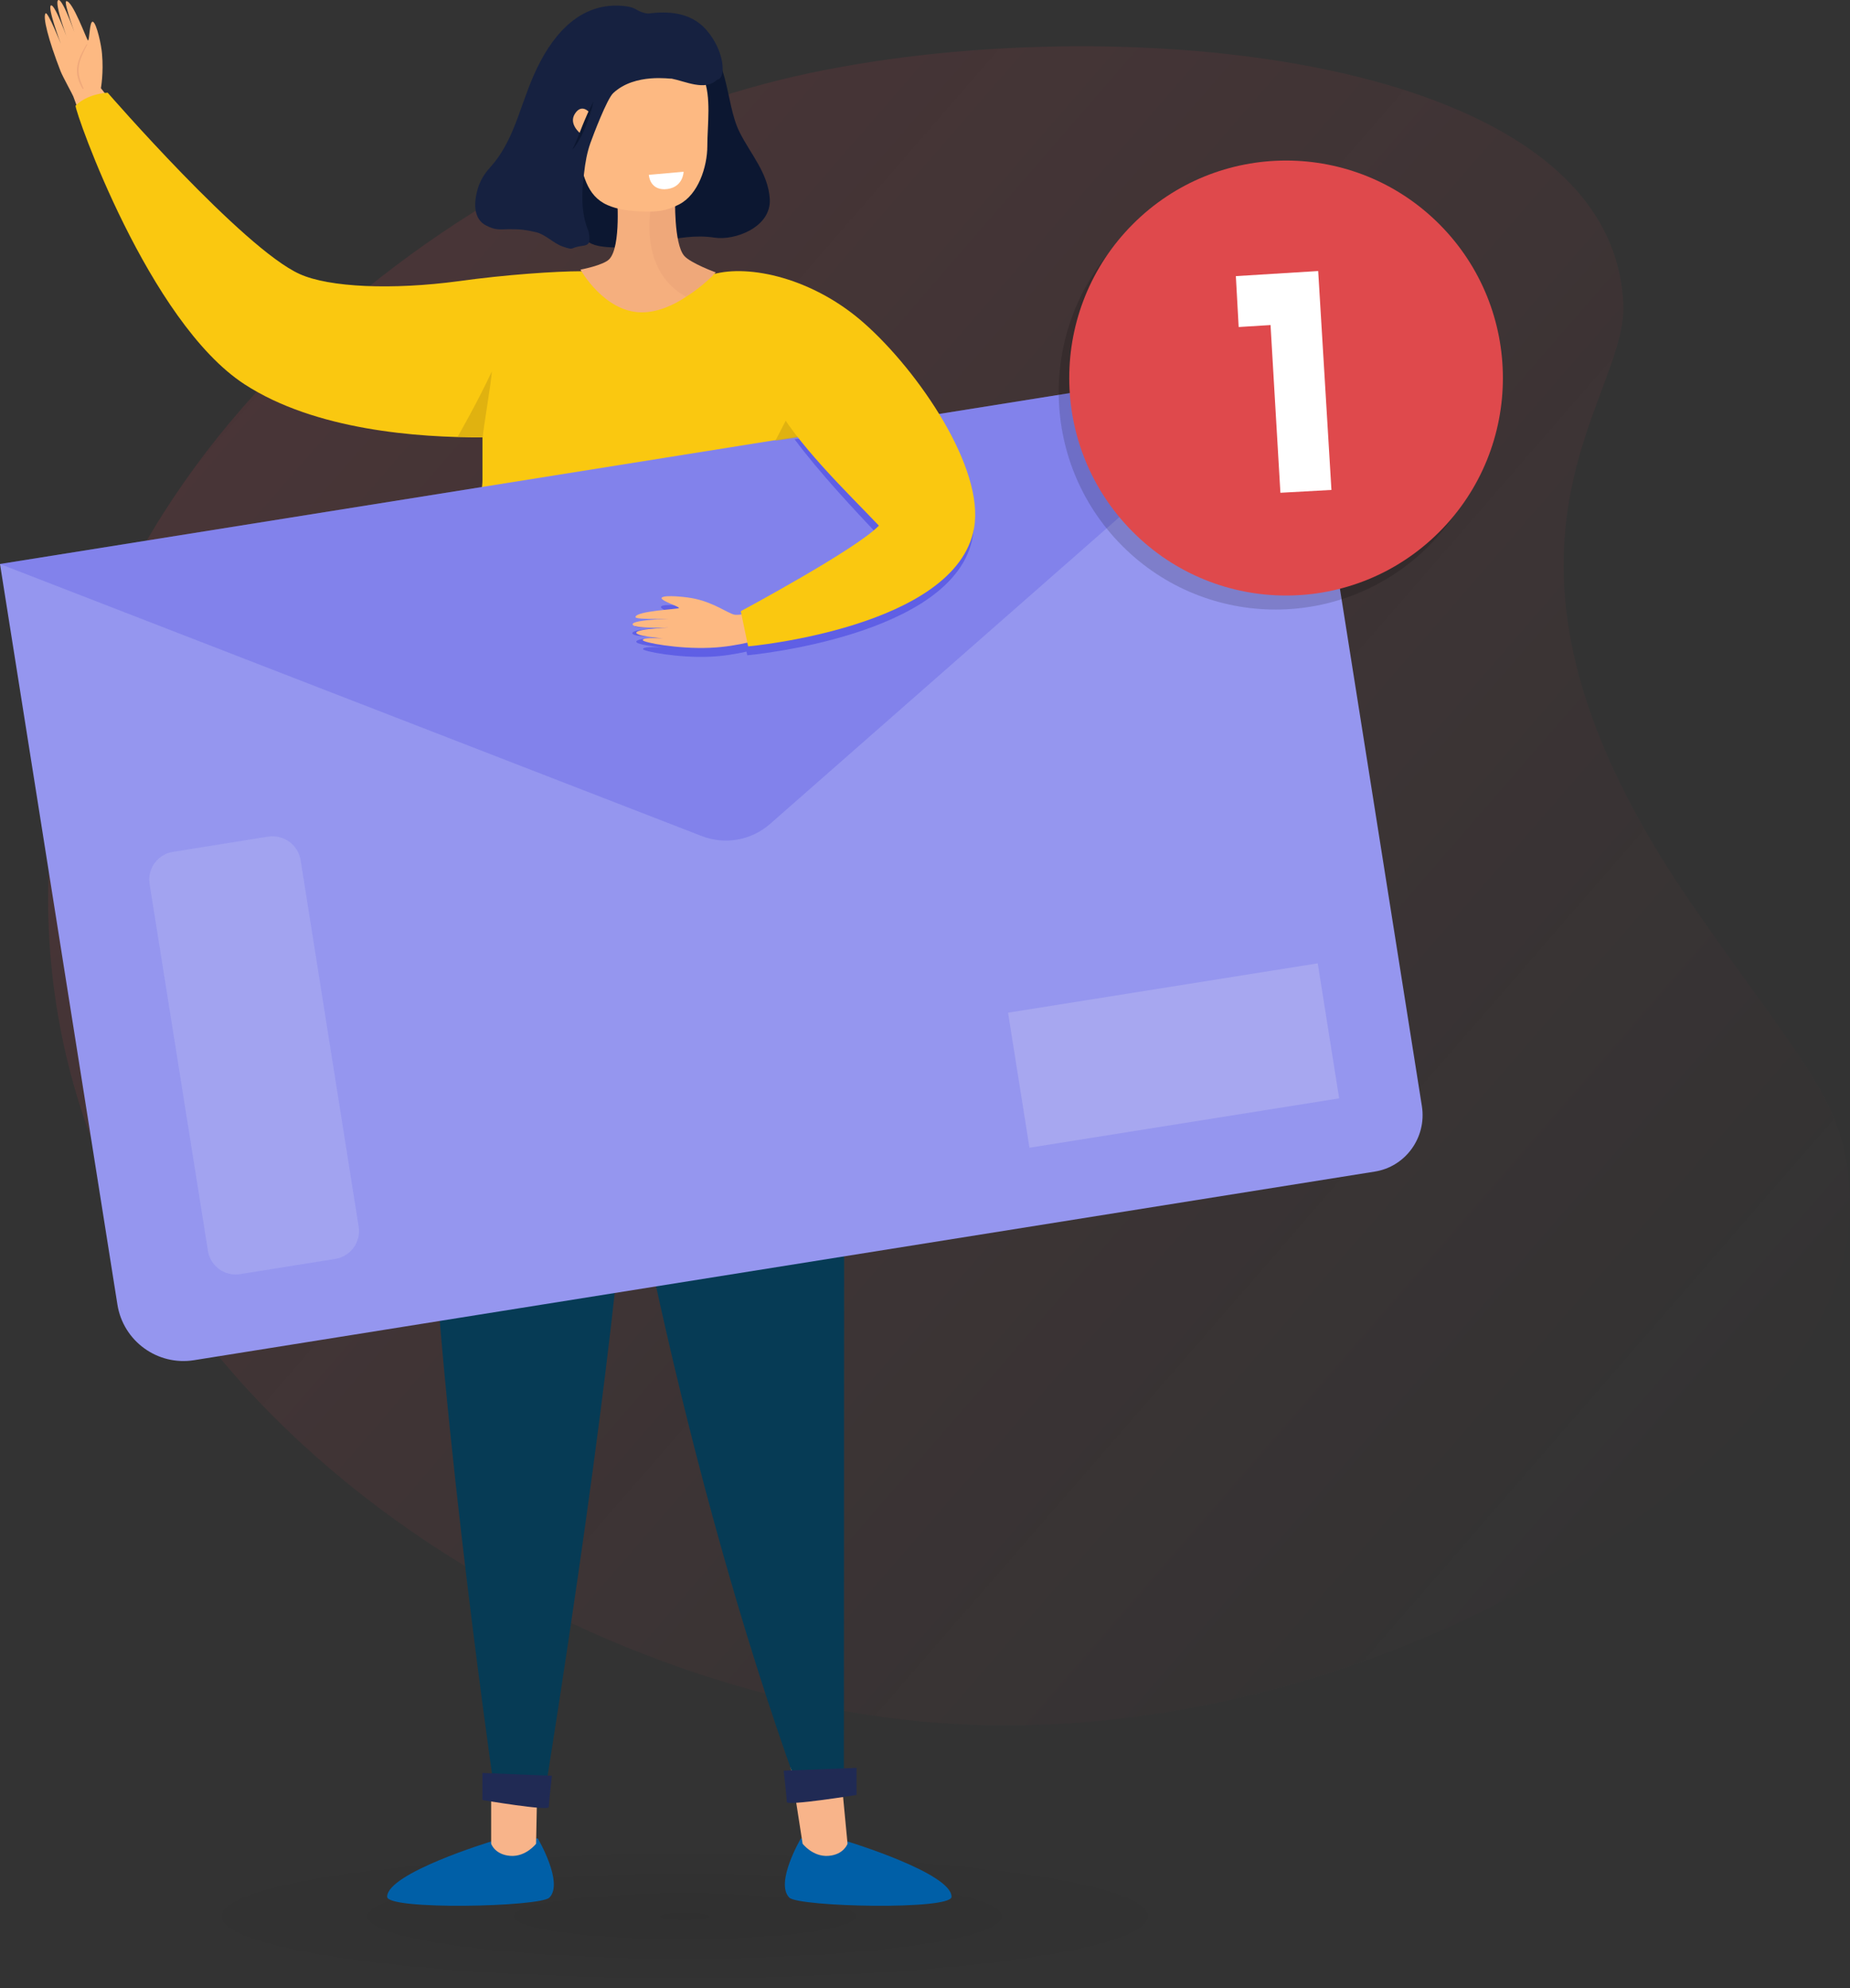
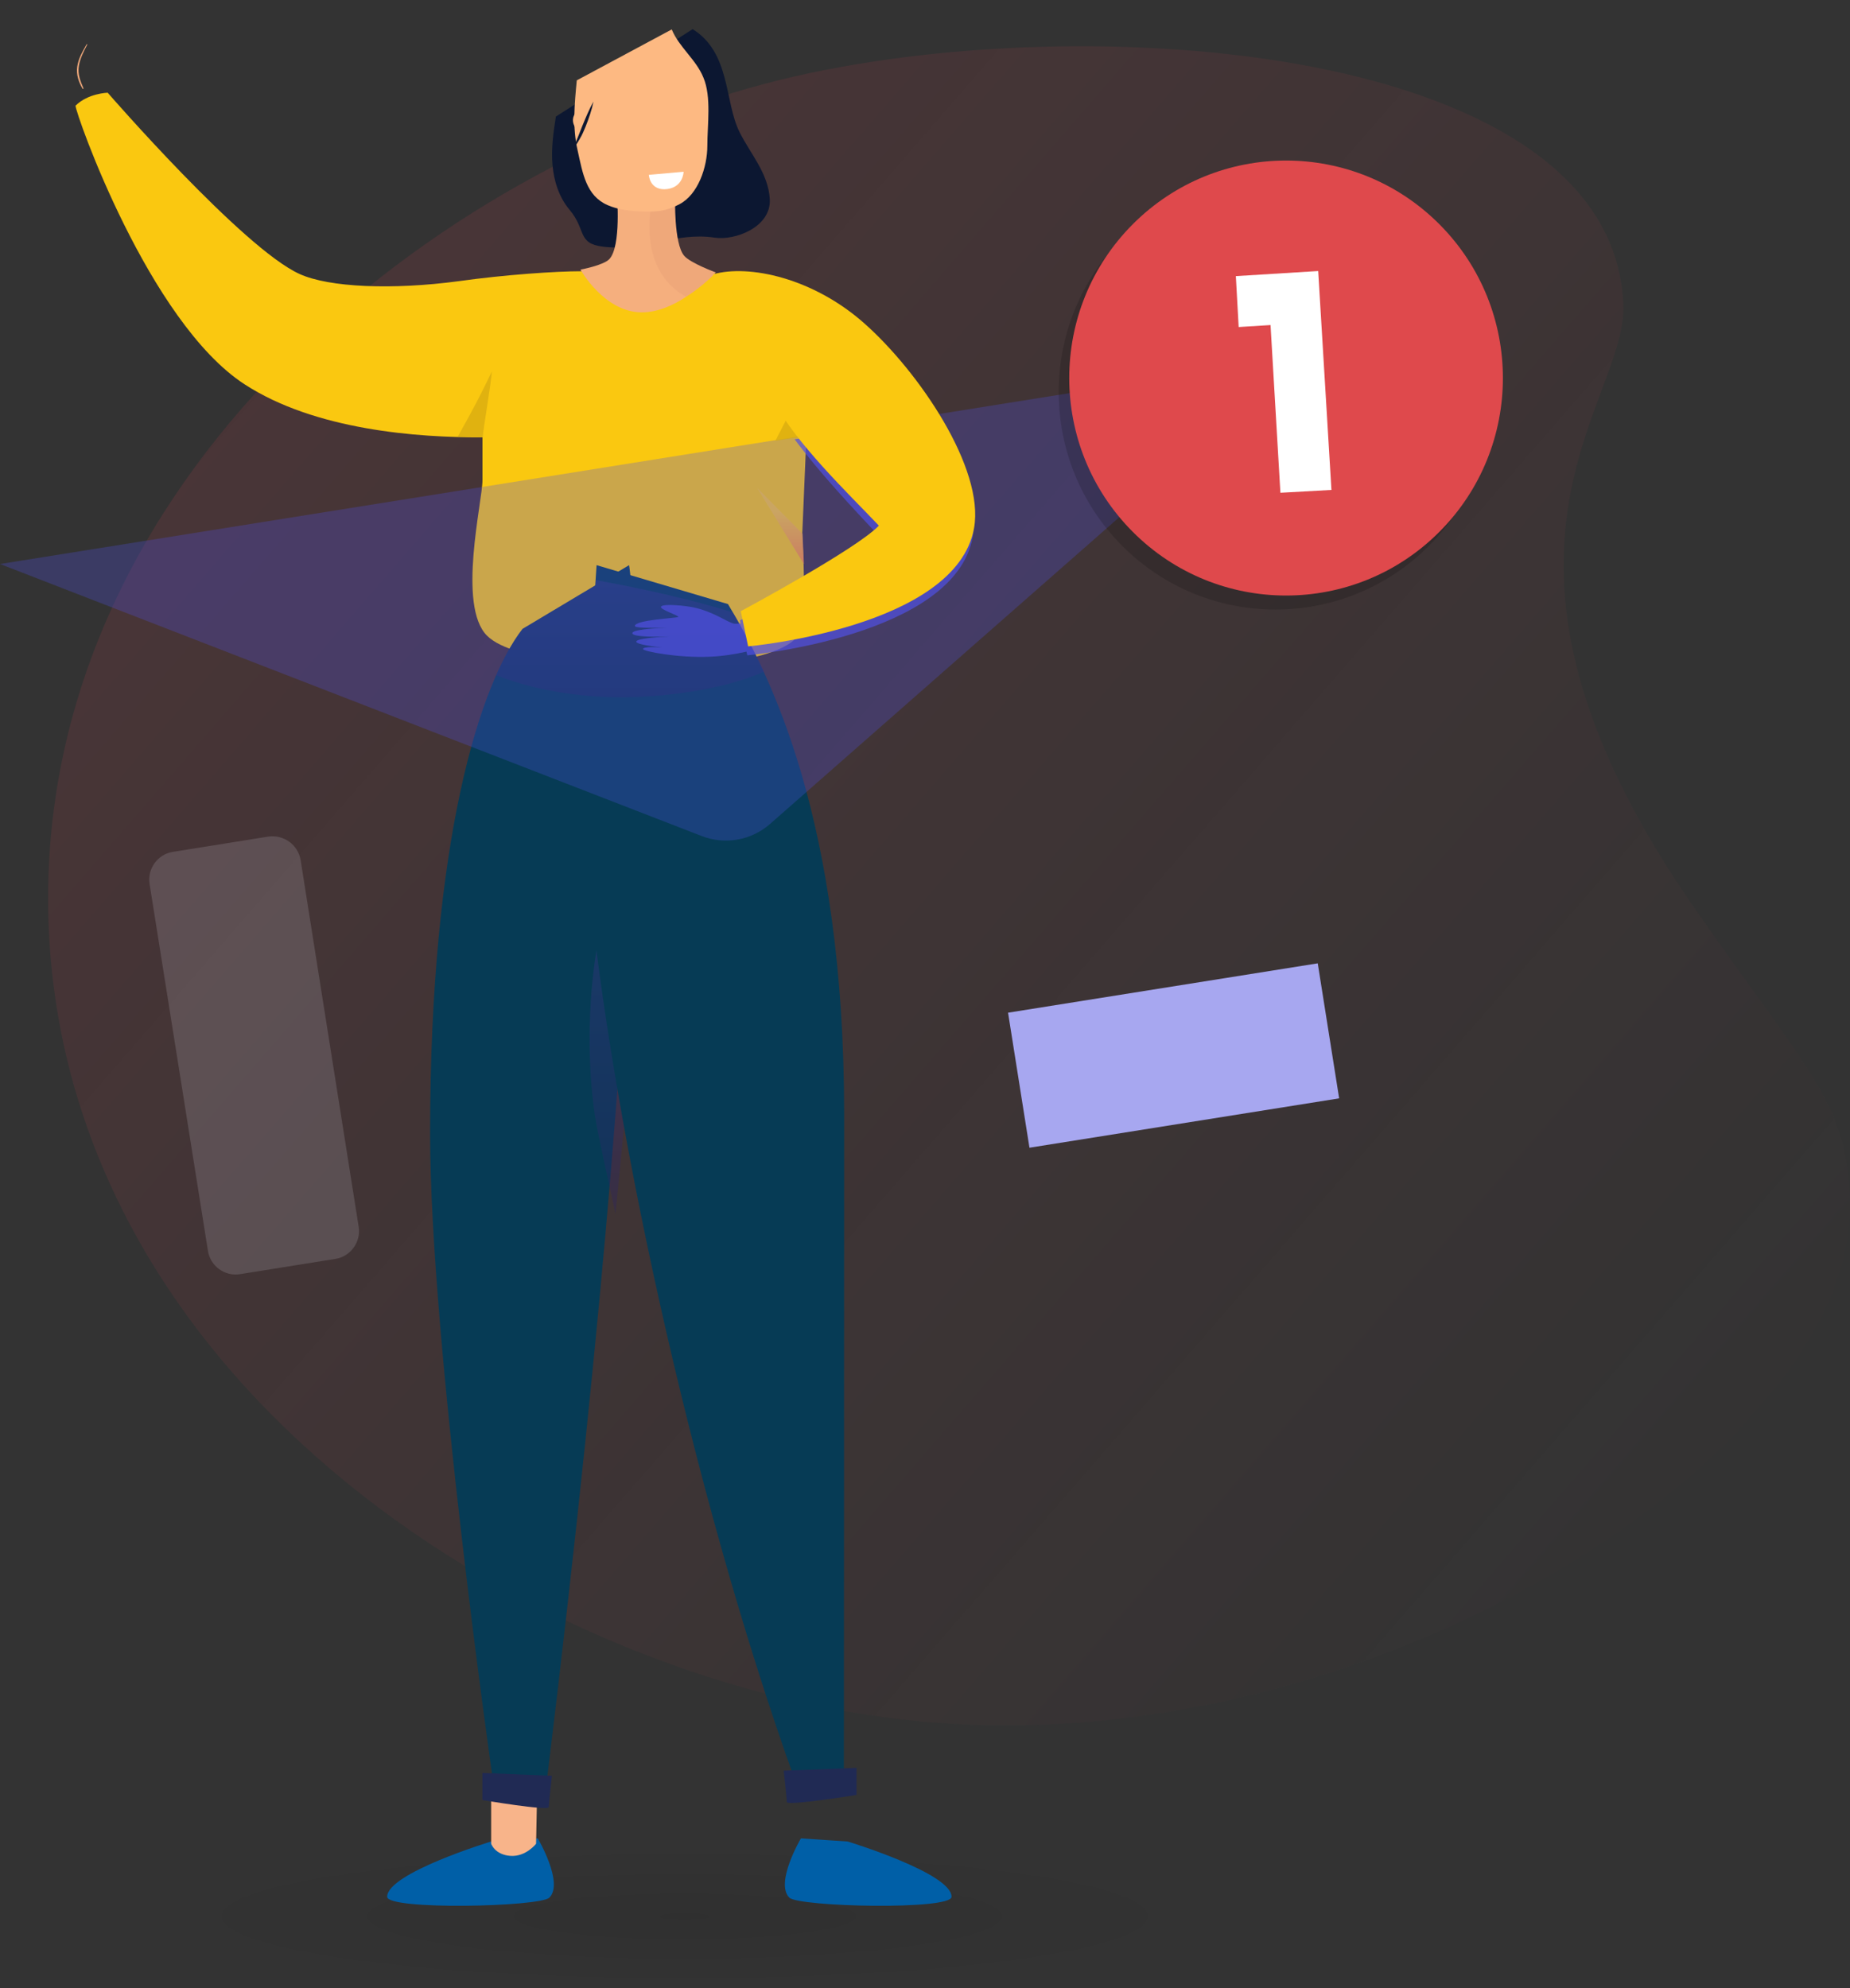
<svg xmlns="http://www.w3.org/2000/svg" width="470" height="505" viewBox="0 0 470 505" fill="none">
  <rect x="0" y="0" width="470" height="505" fill="#333333" stroke="none" />
  <path opacity="0.18" d="M12.305 233.556C8.939 121.534 111.437 41.642 198.248 20.271C275.748 1.266 409.761 11.45 412.411 77.357C413.414 102.816 367.788 140.181 430.175 230.185C459.255 272.211 470.071 280.602 469.999 306.706C469.856 368.956 348.807 448.275 233.56 437.23C137.15 427.979 15.958 352.892 12.305 233.556Z" fill="url(#paint0_linear_2461_59815)" />
  <path opacity="0.12" d="M174.009 504.453C247.621 504.453 307.296 496.428 307.296 486.528C307.296 476.628 247.621 468.603 174.009 468.603C100.396 468.603 40.721 476.628 40.721 486.528C40.721 496.428 100.396 504.453 174.009 504.453Z" fill="url(#paint1_radial_2461_59815)" />
-   <path d="M29.576 27.423L25.635 22.4C25.635 22.4 26.352 18.525 25.922 13.718C25.778 11.565 24.56 5.968 23.629 5.538C22.698 5.107 22.769 10.417 22.339 10.274C22.053 10.13 18.399 0.013 16.823 0.3C16.035 0.443 19.617 10.202 19.617 10.202C19.617 10.202 16.035 -0.418 14.817 0.013C13.599 0.515 17.396 10.632 17.396 10.632C17.396 10.632 14.028 1.017 12.954 1.376C11.951 1.807 15.461 11.135 15.461 11.135C15.461 11.135 12.166 2.883 11.592 3.385C10.804 4.174 12.237 9.987 15.39 18.095C15.963 19.53 18.471 24.05 18.614 24.481C18.757 24.84 21.838 33.235 21.838 33.235" fill="#FDB982" />
  <path d="M21.981 11.278C20.978 13.072 19.903 14.866 19.617 16.947C19.33 18.956 19.975 20.822 20.978 22.544C21.05 22.687 21.265 22.544 21.193 22.4C20.405 20.606 19.688 18.741 20.047 16.732C20.333 14.866 21.265 13.072 22.124 11.422C22.268 11.278 22.053 11.135 21.981 11.278Z" fill="#EFA87A" />
  <path d="M206.039 83.247C194.719 74.421 181.966 69.614 181.966 69.614L147.719 68.896C141.271 68.896 128.447 69.757 116.625 71.408C99.573 73.704 83.596 72.986 76.145 69.614C61.745 63.156 27.355 23.548 27.355 23.548C27.355 23.548 22.339 23.691 19.187 26.849C19.187 28.786 37.743 81.74 62.103 97.598C80.086 109.294 106.236 111.159 122.572 111.088C122.572 114.962 122.572 118.12 122.572 121.994C122.572 127.376 116.124 153.853 123.718 161.459C130.668 168.419 157.248 169.28 167.637 169.28C183.041 169.28 198.803 166.841 202.743 161.459C204.749 158.732 204.391 146.678 203.818 135.628" fill="#FAC810" />
  <path opacity="0.75" d="M204.248 143.305L203.89 135.556L192.355 123.932L204.248 143.305Z" fill="url(#paint2_linear_2461_59815)" />
  <path opacity="0.75" d="M122.644 111.016C122.644 109.653 124.937 96.45 124.937 94.369C121.498 101.832 116.268 110.944 116.268 110.944L122.644 111.016Z" fill="#D6AB10" />
  <path d="M124.78 467.751C124.78 467.751 98.358 475.776 98.358 481.794C98.358 485.233 137.202 484.373 139.571 482.009C143.305 478.283 136.627 466.963 136.627 466.963L124.78 467.751Z" fill="#005FA7" />
  <path d="M124.779 450.987V468.325C124.779 468.325 125.713 471.119 129.662 471.406C133.611 471.692 136.196 468.325 136.196 468.325L136.626 446.616" fill="#F8B48A" />
-   <path d="M132.75 159.747C121.98 173.646 109.271 213.123 109.271 287.921C109.271 340.796 125.139 451.56 125.139 451.56L138.925 452.348C170.301 254.391 157.09 256.397 164.916 221.219C169.799 199.152 159.818 143.555 159.818 143.555" fill="#063B55" />
+   <path d="M132.75 159.747C121.98 173.646 109.271 213.123 109.271 287.921C109.271 340.796 125.139 451.56 125.139 451.56L138.925 452.348C169.799 199.152 159.818 143.555 159.818 143.555" fill="#063B55" />
  <path opacity="0.35" d="M158.742 284.052C158.742 284.052 151.993 246.51 151.993 238.844C149.049 254.176 149.049 274.093 151.993 288.064C154.147 298.31 156.373 308.34 156.373 308.34L158.742 284.052Z" fill="url(#paint3_linear_2461_59815)" />
  <path d="M122.555 450.342V457.22C122.555 457.22 139.428 460.086 139.428 459.011C139.428 457.936 140.218 451.058 140.218 451.058L122.555 450.342Z" fill="#202A54" />
  <path d="M215.323 467.751C215.323 467.751 241.746 475.776 241.746 481.794C241.746 485.233 202.902 484.373 200.532 482.009C196.799 478.283 203.476 466.963 203.476 466.963L215.323 467.751Z" fill="#005FA7" />
-   <path d="M213.67 450.987L215.322 468.325C215.322 468.325 214.388 471.119 210.439 471.406C206.49 471.692 203.905 468.325 203.905 468.325L200.531 446.616" fill="#F8B48A" />
  <path d="M184.951 153.442C195.578 171.282 214.461 208.108 214.461 282.978C214.461 335.852 214.389 451.56 214.389 451.56L202.04 452.419C174.899 376.833 154.939 280.542 149.625 224.371C147.471 201.875 151.564 143.555 151.564 143.555" fill="#063B55" />
  <path opacity="0.35" d="M186.243 155.592C176.766 152.583 163.698 149.574 151.348 147.353C151.348 147.782 151.277 148.212 151.277 148.714L132.752 159.747C130.526 162.613 128.301 166.482 126.075 171.497C131.603 173.718 139.358 175.867 149.841 176.799C165.134 178.16 184.305 175.151 194.141 170.566C191.269 164.619 188.613 159.676 186.243 155.592Z" fill="url(#paint4_linear_2461_59815)" />
  <path d="M217.62 449.052V455.93C217.62 455.93 199.885 458.796 199.885 457.721C199.885 456.647 199.095 449.769 199.095 449.769L217.62 449.052Z" fill="#202A54" />
-   <path d="M349.22 297.6L49.301 345.5C40.023 346.982 31.302 340.656 29.83 331.375L0 143.264L331.04 90.384L361.245 281.026C362.462 288.918 357.093 296.38 349.22 297.6Z" fill="#9596EF" />
  <path d="M256.1 257.232L334.777 244.694L340.216 278.991L261.539 291.529L256.1 257.232Z" fill="#A7A7F0" />
  <path opacity="0.28" d="M0 143.264L178.274 212.365C184.182 214.655 190.874 213.469 195.635 209.288L331.04 90.384L0 143.264Z" fill="#5050E3" />
  <g opacity="0.62">
    <path opacity="0.24" d="M76.372 218.459L91.117 311.592C91.761 315.466 89.041 319.197 85.176 319.771L60.983 323.646C57.118 324.291 53.396 321.565 52.823 317.69L38.007 224.558C37.363 220.683 40.083 216.952 43.948 216.378L68.141 212.504C72.077 211.93 75.728 214.585 76.372 218.459Z" fill="#ECEDFB" />
  </g>
  <g opacity="0.16">
    <path d="M363.006 138.652C384.519 117.077 384.519 82.098 363.006 60.523C341.494 38.949 306.616 38.949 285.104 60.523C263.592 82.098 263.592 117.077 285.104 138.652C306.616 160.226 341.494 160.226 363.006 138.652Z" fill="black" />
    <path d="M335.537 128.041L322.643 128.831L320.064 86.229L312.041 86.66L311.253 73.729L332.242 72.508L335.537 128.041Z" fill="black" />
  </g>
  <path d="M365.683 135.089C387.195 113.514 387.195 78.535 365.683 56.961C344.17 35.386 309.292 35.386 287.78 56.961C266.268 78.535 266.268 113.514 287.78 135.089C309.292 156.664 344.17 156.664 365.683 135.089Z" fill="#DF494C" />
  <path d="M338.258 124.449L325.292 125.167L322.785 82.566L314.69 83.069L313.974 70.137L334.891 68.844L338.258 124.449Z" fill="white" />
  <path d="M175.969 7.4C185.66 13.437 184.009 25.798 187.886 33.559C190.685 39.165 195.136 43.908 195.567 50.52C195.998 57.779 186.594 61.156 181.568 60.366C171.734 58.856 163.263 63.887 153.284 62.666C146.536 61.875 149.049 58.425 144.67 53.251C142.014 50.089 140.722 45.992 140.363 41.896C140.004 37.8 140.578 33.703 141.224 29.607" fill="#0C1731" />
  <path d="M166.71 50.808L170.155 50.161L168.935 41.321L156.731 49.37C156.731 49.37 157.88 62.594 154.793 65.828C153.285 67.409 147.471 68.487 147.471 68.487C147.471 68.487 153.501 79.339 163.049 79.339C167.069 79.339 171.089 77.542 174.319 75.386C164.987 67.265 166.71 50.808 166.71 50.808Z" fill="#F5AF7E" />
  <path d="M181.856 69.205C181.856 69.205 175.395 66.834 173.815 64.965C171.159 61.875 171.518 50.089 171.518 50.089L165.704 50.736C165.704 50.736 161.253 68.271 174.318 75.386C178.769 72.583 181.856 69.205 181.856 69.205Z" fill="#EFA87A" />
  <path d="M146.537 20.408C145.963 26.373 145.388 32.41 146.752 38.231C148.044 44.052 148.906 49.73 154.362 52.102C156.802 53.179 159.602 53.539 162.258 53.682C166.781 53.898 169.222 53.682 172.596 51.886C177.334 49.442 179.703 42.471 179.703 37.009C179.703 31.691 180.779 24.576 178.698 19.689C176.831 15.09 172.524 12 170.657 7.472" fill="#FDB982" />
  <path d="M164.843 44.412L173.673 43.621C173.673 43.621 173.601 47.933 168.791 48.077C164.986 48.077 164.843 44.412 164.843 44.412Z" fill="white" />
-   <path d="M155.798 23.642C154.219 25.079 150.701 34.35 149.983 36.362C149.122 38.806 148.691 41.321 148.404 43.837C147.758 48.724 147.543 53.898 149.409 58.497C149.696 59.144 149.912 61.157 149.553 61.731C149.265 62.234 148.548 62.378 147.973 62.45C144.527 62.881 146.179 63.744 142.876 62.594C140.651 61.803 138.569 59.575 136.272 59.001C133.544 58.354 132.108 58.21 129.309 58.21C126.796 58.282 125.863 58.497 123.494 57.276C120.838 55.91 120.407 52.892 120.909 49.945C121.412 46.999 122.489 44.771 124.499 42.543C131.462 34.853 132.18 25.008 137.492 15.234C142.23 6.466 149.194 0.357 158.957 1.579C161.972 1.938 161.685 3.088 164.628 3.447C170.012 2.729 175.54 3.232 179.344 7.472C184.154 12.862 184.585 20.049 182.144 20.264C179.201 23.211 174.032 20.624 170.658 19.977C170.514 20.12 161.326 18.468 155.798 23.642Z" fill="#162140" />
  <path d="M149.697 28.529L147.471 33.919C147.471 33.919 144.313 31.475 146.107 28.816C147.83 26.229 149.697 28.529 149.697 28.529Z" fill="#FDB982" />
  <path d="M150.771 25.798C150.556 26.876 150.269 27.954 149.91 29.032C149.551 30.11 149.192 31.116 148.761 32.194C148.33 33.2 147.9 34.278 147.325 35.212C147.038 35.715 146.751 36.218 146.464 36.65C146.32 36.865 146.105 37.081 145.962 37.368C145.746 37.584 145.603 37.8 145.315 37.943C145.531 37.8 145.603 37.512 145.746 37.297C145.89 37.081 145.962 36.794 146.105 36.506C146.32 36.003 146.536 35.5 146.751 34.997C147.182 33.991 147.541 32.913 147.972 31.907C148.833 29.822 149.694 27.738 150.771 25.798Z" fill="#0C1731" />
  <path opacity="0.75" d="M203.423 110.99L199.84 106.428L196.989 111.943L203.423 110.99Z" fill="#D6AB10" />
  <g opacity="0.7">
    <path d="M201.88 111.596C208.394 120.333 217.198 129.643 222.924 135.73C217.413 141.674 187.994 157.572 187.994 157.572L188.137 158.36C187.35 158.431 186.705 158.503 186.276 158.36C184.63 157.93 181.265 155.424 176.47 154.349C174.322 153.848 168.596 153.275 167.952 154.063C167.379 154.779 172.604 156.355 172.318 156.713C172.103 156.999 161.366 157.429 161.295 159.004C161.295 159.577 166.377 159.506 169.455 159.434C166.234 159.577 160.507 159.935 160.651 160.866C160.794 161.869 167.451 161.797 170.314 161.654C167.594 161.797 161.51 162.155 161.653 163.015C161.796 163.659 165.375 164.161 168.238 164.447C165.947 164.304 163.299 164.304 163.371 164.877C163.442 165.45 172.246 167.168 180.406 166.81C183.842 166.667 187.063 166.094 189.64 165.521L189.855 166.452C189.855 166.452 242.609 161.726 247.118 136.374C248.621 127.924 244.112 116.466 237.383 105.867L201.88 111.596Z" fill="#5050E3" />
  </g>
-   <path d="M194.01 154.748C194.01 154.748 188.199 156.536 186.477 156.107C184.827 155.678 181.455 153.176 176.648 152.103C174.496 151.603 168.756 151.031 168.111 151.817C167.537 152.532 172.774 154.105 172.487 154.462C172.272 154.748 161.51 155.177 161.438 156.75C161.438 157.537 171.769 157.108 171.769 157.108C171.769 157.108 160.506 157.322 160.721 158.609C160.936 159.896 171.698 159.324 171.698 159.324C171.698 159.324 161.51 159.61 161.653 160.754C161.869 161.827 171.482 162.398 171.482 162.398C171.482 162.398 163.16 161.541 163.304 162.613C163.375 163.185 172.2 164.901 180.379 164.543C187.912 164.257 194.871 161.898 194.871 161.898" fill="#FDB982" />
  <path d="M196.449 101.627C201.83 112.28 215.677 125.507 223.282 133.514C217.685 139.448 188.198 155.249 188.198 155.249L190.064 164.186C190.064 164.186 242.94 159.467 247.459 134.158C250.186 119.001 233.397 94.335 219.551 82.109C206.565 70.598 190.279 67.095 181.167 69.669" fill="#FAC810" />
  <defs>
    <linearGradient id="paint0_linear_2461_59815" x1="592.983" y1="190.527" x2="245.322" y2="-111.337" gradientUnits="userSpaceOnUse">
      <stop stop-color="#F74354" stop-opacity="0.01" />
      <stop offset="0.995" stop-color="#F74354" stop-opacity="0.6" />
    </linearGradient>
    <radialGradient id="paint1_radial_2461_59815" cx="0" cy="0" r="1" gradientUnits="userSpaceOnUse" gradientTransform="translate(173.976 486.749) scale(133.254 17.92)">
      <stop stop-opacity="0.6" />
      <stop offset="1" stop-opacity="0.01" />
    </radialGradient>
    <linearGradient id="paint2_linear_2461_59815" x1="194.166" y1="130.055" x2="194.166" y2="143.557" gradientUnits="userSpaceOnUse">
      <stop stop-color="#FAC53C" />
      <stop offset="1" stop-color="#FA7A3C" />
    </linearGradient>
    <linearGradient id="paint3_linear_2461_59815" x1="158.719" y1="308.307" x2="158.719" y2="238.844" gradientUnits="userSpaceOnUse">
      <stop stop-color="#29225F" />
      <stop offset="1" stop-color="#3F368A" />
    </linearGradient>
    <linearGradient id="paint4_linear_2461_59815" x1="194.134" y1="177.177" x2="194.134" y2="147.341" gradientUnits="userSpaceOnUse">
      <stop stop-color="#29225F" />
      <stop offset="1" stop-color="#3F368A" />
    </linearGradient>
  </defs>
</svg>